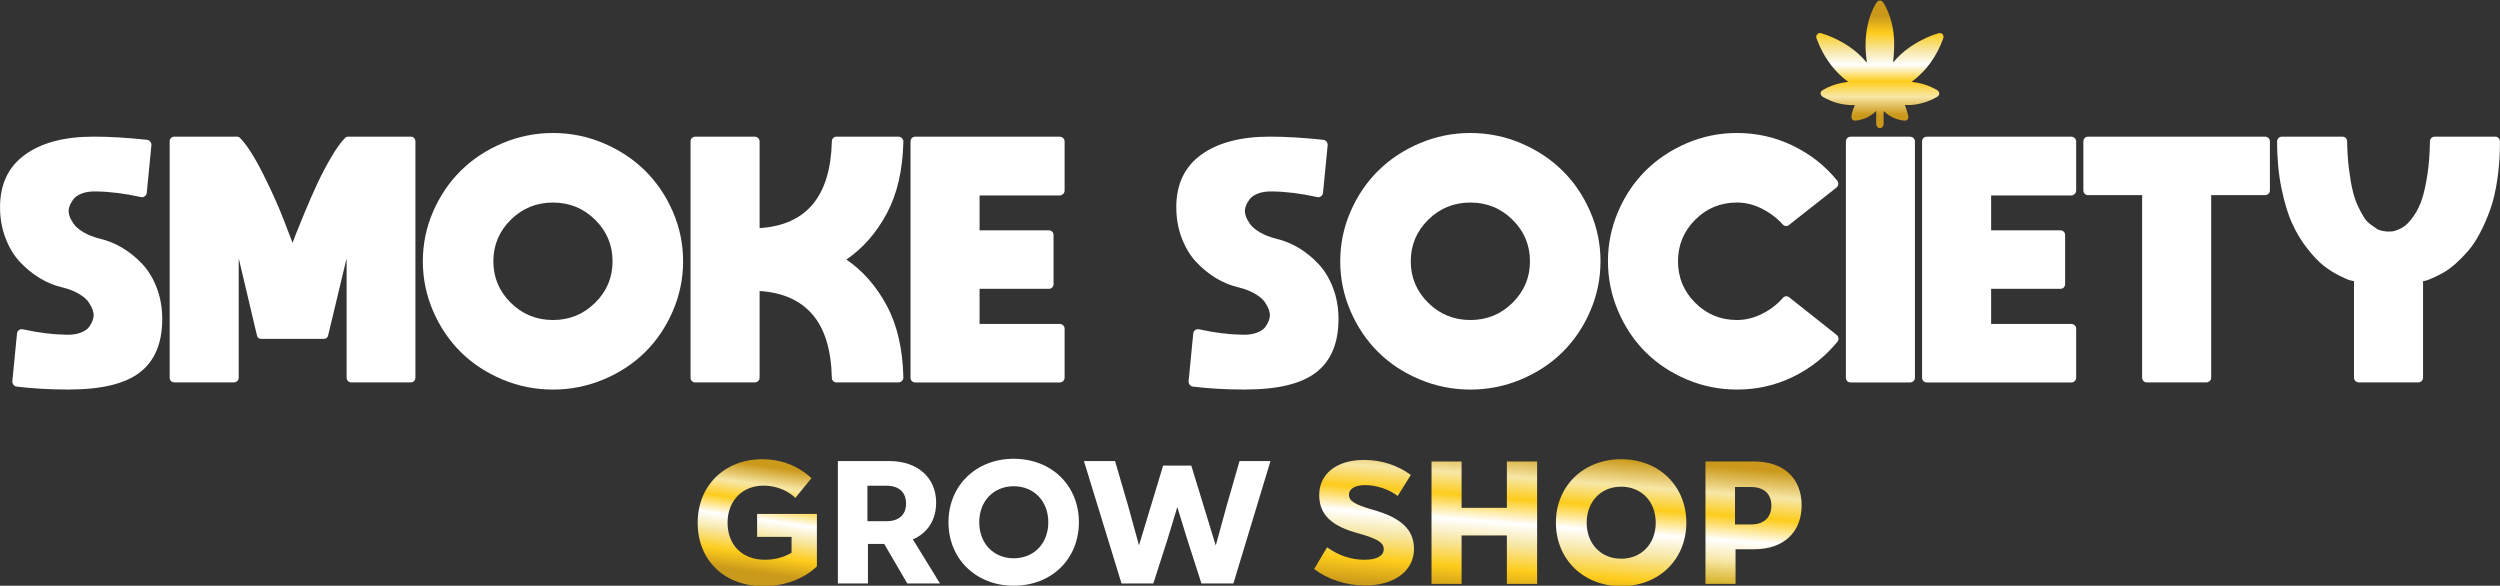
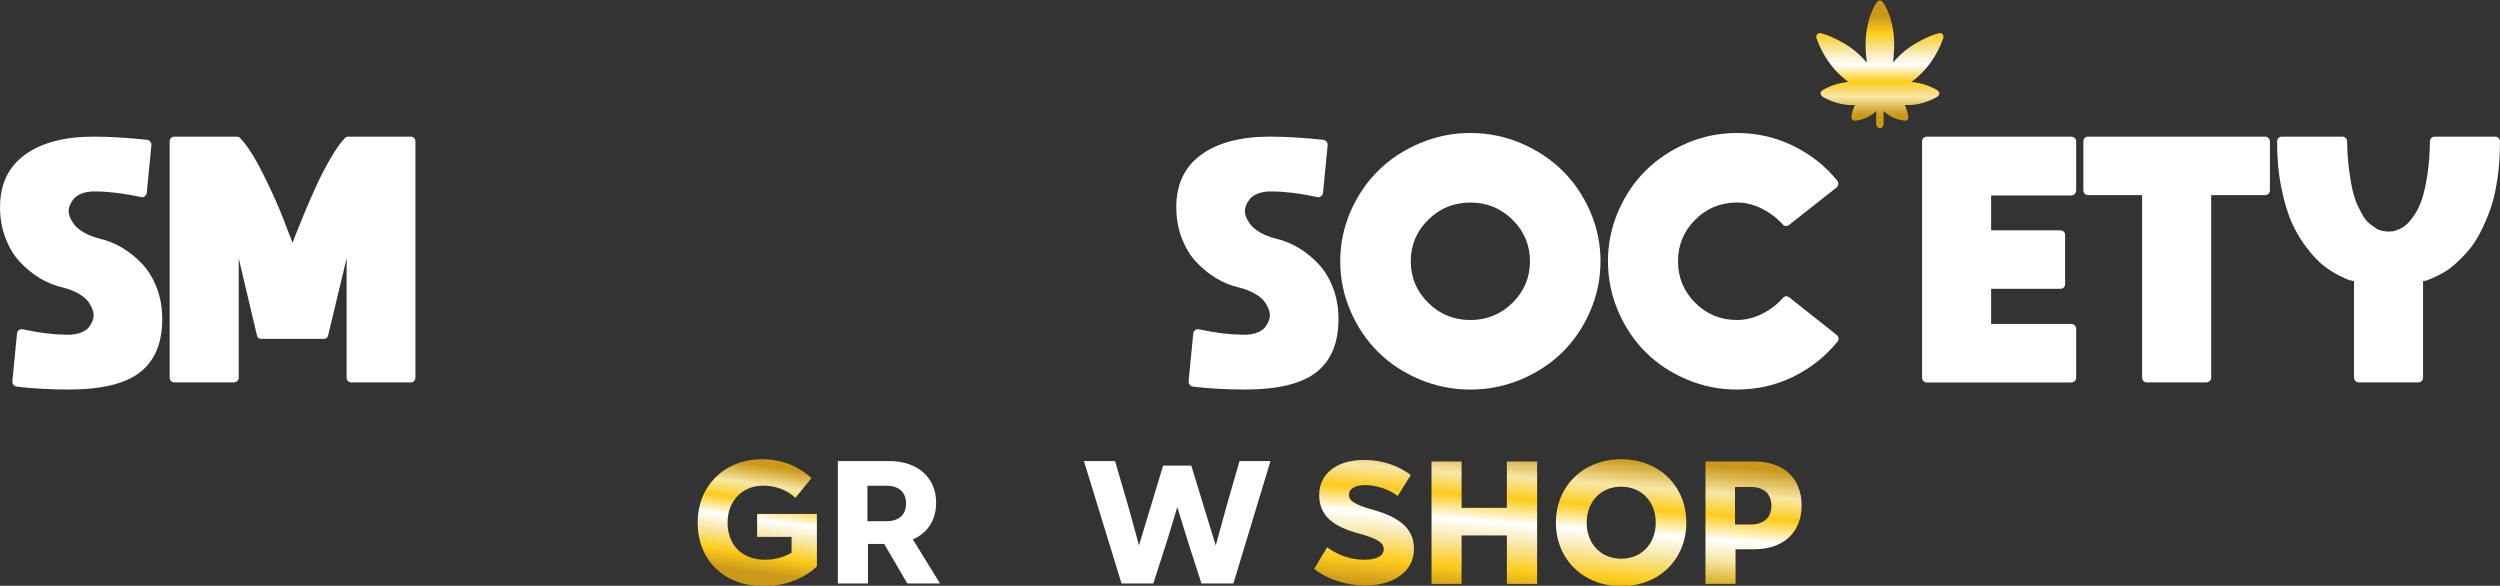
<svg xmlns="http://www.w3.org/2000/svg" version="1.1" id="svg1" width="701.84" height="164.44" viewBox="0 0 701.84 164.44">
  <rect x="0" y="0" width="701.84" height="164.44" fill="#333333" stroke="none" />
  <defs id="defs1">
    <clipPath id="clipPath3">
      <path d="M 0,841.89 H 595.276 V 0 H 0 Z" transform="translate(-66.332,-445.427)" id="path3" />
    </clipPath>
    <clipPath id="clipPath5">
      <path d="M 0,841.89 H 595.276 V 0 H 0 Z" transform="translate(-107.116,-446.928)" id="path5" />
    </clipPath>
    <clipPath id="clipPath7">
      <path d="M 0,841.89 H 595.276 V 0 H 0 Z" transform="translate(-142,-412.197)" id="path7" />
    </clipPath>
    <clipPath id="clipPath9">
      <path d="M 0,841.89 H 595.276 V 0 H 0 Z" transform="translate(-212.65,-421.308)" id="path9" />
    </clipPath>
    <clipPath id="clipPath11">
-       <path d="M 0,841.89 H 595.276 V 0 H 0 Z" transform="translate(-227.194,-395.429)" id="path11" />
-     </clipPath>
+       </clipPath>
    <clipPath id="clipPath13">
      <path d="M 0,841.89 H 595.276 V 0 H 0 Z" transform="translate(-313.993,-445.427)" id="path13" />
    </clipPath>
    <clipPath id="clipPath15">
      <path d="M 0,841.89 H 595.276 V 0 H 0 Z" transform="translate(-335.161,-412.197)" id="path15" />
    </clipPath>
    <clipPath id="clipPath17">
      <path d="M 0,841.89 H 595.276 V 0 H 0 Z" transform="translate(-411.194,-413.337)" id="path17" />
    </clipPath>
    <clipPath id="clipPath19">
      <path d="M 0,841.89 H 595.276 V 0 H 0 Z" transform="translate(-436.606,-395.429)" id="path19" />
    </clipPath>
    <clipPath id="clipPath21">
      <path d="M 0,841.89 H 595.276 V 0 H 0 Z" transform="translate(-440.18,-395.429)" id="path21" />
    </clipPath>
    <clipPath id="clipPath23">
      <path d="M 0,841.89 H 595.276 V 0 H 0 Z" transform="translate(-512.382,-446.151)" id="path23" />
    </clipPath>
    <clipPath id="clipPath25">
      <path d="M 0,841.89 H 595.276 V 0 H 0 Z" transform="translate(-537.383,-427.207)" id="path25" />
    </clipPath>
    <linearGradient x1="0" y1="0" x2="1" y2="0" gradientUnits="userSpaceOnUse" gradientTransform="matrix(3.2,22.4,22.4,-3.2,193.038,355.599)" spreadMethod="pad" id="linearGradient32">
      <stop style="stop-color:#cb9a1a;stop-opacity:1;" offset="0" id="stop25" />
      <stop style="stop-color:#fdcc1c;stop-opacity:1;" offset="0.17" id="stop26" />
      <stop style="stop-color:#f7e7a6;stop-opacity:1;" offset="0.349" id="stop27" />
      <stop style="stop-color:#ffffff;stop-opacity:1;" offset="0.494" id="stop28" />
      <stop style="stop-color:#fdcc1b;stop-opacity:1;" offset="0.662" id="stop29" />
      <stop style="stop-color:#f7e7a6;stop-opacity:1;" offset="0.813" id="stop30" />
      <stop style="stop-color:#cb981a;stop-opacity:1;" offset="0.997" id="stop31" />
      <stop style="stop-color:#cb9a1a;stop-opacity:1;" offset="1" id="stop32" />
    </linearGradient>
    <clipPath id="clipPath34">
      <path d="M 0,841.89 H 595.276 V 0 H 0 Z" transform="translate(-221.061,-373.689)" id="path34" />
    </clipPath>
    <clipPath id="clipPath36">
      <path d="M 0,841.89 H 595.276 V 0 H 0 Z" transform="translate(-255.171,-365.992)" id="path36" />
    </clipPath>
    <clipPath id="clipPath38">
      <path d="M 0,841.89 H 595.276 V 0 H 0 Z" transform="translate(-295.434,-378.882)" id="path38" />
    </clipPath>
    <linearGradient x1="0" y1="0" x2="1" y2="0" gradientUnits="userSpaceOnUse" gradientTransform="matrix(2.4,30.4,30.4,-2.4,321.249,353.249)" spreadMethod="pad" id="linearGradient45">
      <stop style="stop-color:#cc9a1a;stop-opacity:1;" offset="0" id="stop38" />
      <stop style="stop-color:#fdcc1b;stop-opacity:1;" offset="0.17" id="stop39" />
      <stop style="stop-color:#f7e7a6;stop-opacity:1;" offset="0.349" id="stop40" />
      <stop style="stop-color:#ffffff;stop-opacity:1;" offset="0.494" id="stop41" />
      <stop style="stop-color:#fdcb1b;stop-opacity:1;" offset="0.662" id="stop42" />
      <stop style="stop-color:#f7e6a6;stop-opacity:1;" offset="0.813" id="stop43" />
      <stop style="stop-color:#cb991a;stop-opacity:1;" offset="0.997" id="stop44" />
      <stop style="stop-color:#cb981b;stop-opacity:1;" offset="1" id="stop45" />
    </linearGradient>
    <linearGradient x1="0" y1="0" x2="1" y2="0" gradientUnits="userSpaceOnUse" gradientTransform="matrix(2.4,30.4,30.4,-2.4,345.901,351.303)" spreadMethod="pad" id="linearGradient53">
      <stop style="stop-color:#cb991a;stop-opacity:1;" offset="0" id="stop46" />
      <stop style="stop-color:#fdcc1b;stop-opacity:1;" offset="0.17" id="stop47" />
      <stop style="stop-color:#f7e7a6;stop-opacity:1;" offset="0.349" id="stop48" />
      <stop style="stop-color:#ffffff;stop-opacity:1;" offset="0.494" id="stop49" />
      <stop style="stop-color:#fdcc1c;stop-opacity:1;" offset="0.662" id="stop50" />
      <stop style="stop-color:#f7e7a6;stop-opacity:1;" offset="0.813" id="stop51" />
      <stop style="stop-color:#cb991a;stop-opacity:1;" offset="0.997" id="stop52" />
      <stop style="stop-color:#cb981b;stop-opacity:1;" offset="1" id="stop53" />
    </linearGradient>
    <linearGradient x1="0" y1="0" x2="1" y2="0" gradientUnits="userSpaceOnUse" gradientTransform="matrix(2.4,30.4,30.4,-2.4,374.533,349.042)" spreadMethod="pad" id="linearGradient61">
      <stop style="stop-color:#cb9a1a;stop-opacity:1;" offset="0" id="stop54" />
      <stop style="stop-color:#fdcc1c;stop-opacity:1;" offset="0.17" id="stop55" />
      <stop style="stop-color:#f7e7a6;stop-opacity:1;" offset="0.349" id="stop56" />
      <stop style="stop-color:#ffffff;stop-opacity:1;" offset="0.494" id="stop57" />
      <stop style="stop-color:#fdcc1b;stop-opacity:1;" offset="0.662" id="stop58" />
      <stop style="stop-color:#f7e7a6;stop-opacity:1;" offset="0.813" id="stop59" />
      <stop style="stop-color:#cb991a;stop-opacity:1;" offset="0.997" id="stop60" />
      <stop style="stop-color:#cb981a;stop-opacity:1;" offset="1" id="stop61" />
    </linearGradient>
    <linearGradient x1="0" y1="0" x2="1" y2="0" gradientUnits="userSpaceOnUse" gradientTransform="matrix(2.4,30.4,30.4,-2.4,401.621,346.904)" spreadMethod="pad" id="linearGradient69">
      <stop style="stop-color:#cb9a1a;stop-opacity:1;" offset="0" id="stop62" />
      <stop style="stop-color:#fdcd1b;stop-opacity:0.79;" offset="0.17" id="stop63" />
      <stop style="stop-color:#f7e7a6;stop-opacity:1;" offset="0.349" id="stop64" />
      <stop style="stop-color:#ffffff;stop-opacity:1;" offset="0.494" id="stop65" />
      <stop style="stop-color:#fdcc1c;stop-opacity:1;" offset="0.662" id="stop66" />
      <stop style="stop-color:#f7e7a6;stop-opacity:1;" offset="0.813" id="stop67" />
      <stop style="stop-color:#cb991b;stop-opacity:1;" offset="0.997" id="stop68" />
      <stop style="stop-color:#cb981b;stop-opacity:1;" offset="1" id="stop69" />
    </linearGradient>
    <linearGradient x1="0" y1="0" x2="1" y2="0" gradientUnits="userSpaceOnUse" gradientTransform="matrix(0,-20.835,-20.835,0,430.37,472.69)" spreadMethod="pad" id="linearGradient77">
      <stop style="stop-color:#cb981a;stop-opacity:1;" offset="0" id="stop70" />
      <stop style="stop-color:#fdcc1b;stop-opacity:1;" offset="0.17" id="stop71" />
      <stop style="stop-color:#f7e7a6;stop-opacity:1;" offset="0.349" id="stop72" />
      <stop style="stop-color:#ffffff;stop-opacity:1;" offset="0.494" id="stop73" />
      <stop style="stop-color:#fdcd1b;stop-opacity:1;" offset="0.662" id="stop74" />
      <stop style="stop-color:#f8e7a6;stop-opacity:1;" offset="0.813" id="stop75" />
      <stop style="stop-color:#cb991a;stop-opacity:1;" offset="0.997" id="stop76" />
      <stop style="stop-color:#cb981b;stop-opacity:1;" offset="1" id="stop77" />
    </linearGradient>
  </defs>
  <g id="layer-MC0" transform="translate(-45.93,-487.912)">
    <path id="path2" d="m 0,0 -0.984,-10.092 c -0.035,-0.276 -0.172,-0.51 -0.414,-0.699 -0.243,-0.19 -0.5,-0.251 -0.775,-0.182 -3.452,0.759 -6.609,1.157 -9.473,1.19 -1.174,0.034 -2.182,-0.111 -3.027,-0.44 -0.847,-0.326 -1.451,-0.75 -1.813,-1.268 -0.362,-0.516 -0.613,-0.966 -0.75,-1.345 -0.139,-0.379 -0.206,-0.725 -0.206,-1.034 0,-0.346 0.067,-0.725 0.206,-1.14 0.137,-0.413 0.415,-0.931 0.828,-1.552 0.415,-0.621 1.114,-1.226 2.097,-1.811 0.982,-0.588 2.182,-1.053 3.597,-1.399 1.586,-0.379 3.13,-1.017 4.632,-1.914 1.501,-0.897 2.889,-2.028 4.168,-3.391 1.274,-1.362 2.293,-3.045 3.051,-5.046 0.761,-2.001 1.14,-4.176 1.14,-6.522 0,-5.038 -1.553,-8.772 -4.659,-11.205 -3.104,-2.432 -8.125,-3.649 -15.06,-3.649 -3.901,0 -7.557,0.206 -10.973,0.621 -0.242,0.036 -0.451,0.156 -0.621,0.362 -0.173,0.207 -0.259,0.449 -0.259,0.725 l 0.983,10.092 c 0.034,0.312 0.173,0.552 0.413,0.724 0.242,0.173 0.518,0.226 0.83,0.156 3.311,-0.724 6.348,-1.103 9.109,-1.137 1.206,-0.036 2.234,0.112 3.079,0.438 0.844,0.329 1.44,0.743 1.786,1.243 0.345,0.501 0.585,0.949 0.724,1.345 0.137,0.396 0.206,0.752 0.206,1.062 0,0.345 -0.069,0.724 -0.206,1.139 -0.139,0.413 -0.406,0.931 -0.802,1.552 -0.396,0.622 -1.087,1.224 -2.071,1.812 -0.983,0.587 -2.182,1.053 -3.597,1.398 -1.621,0.379 -3.174,1.017 -4.658,1.914 -1.483,0.898 -2.865,2.018 -4.141,3.364 -1.276,1.345 -2.302,3.028 -3.079,5.048 -0.777,2.018 -1.165,4.199 -1.165,6.546 0,4.831 1.751,8.514 5.253,11.05 3.502,2.538 8.325,3.806 14.466,3.806 3.313,0 7.075,-0.226 11.285,-0.674 C -0.64,1.053 -0.432,0.933 -0.259,0.724 -0.086,0.518 0,0.276 0,0" style="fill:#ffffff;fill-opacity:1;fill-rule:nonzero;stroke:none" transform="matrix(1.333,0,0,-1.333,88.442,528.618)" clip-path="url(#clipPath3)" />
    <path id="path4" d="M 0,0 C 0.173,0.173 0.396,0.259 0.674,0.259 H 13.82 c 0.276,0 0.51,-0.097 0.699,-0.284 0.19,-0.192 0.284,-0.44 0.284,-0.752 v -49.688 c 0,-0.31 -0.094,-0.561 -0.284,-0.75 -0.189,-0.19 -0.423,-0.284 -0.699,-0.284 H 1.295 c -0.278,0 -0.509,0.094 -0.699,0.284 -0.19,0.189 -0.284,0.44 -0.284,0.75 v 25.104 L -3.57,-41.563 c -0.105,-0.516 -0.434,-0.775 -0.983,-0.775 h -13.045 c -0.552,0 -0.878,0.259 -0.984,0.775 l -3.829,16.202 v -25.104 c 0,-0.31 -0.103,-0.561 -0.311,-0.75 -0.207,-0.19 -0.449,-0.284 -0.725,-0.284 h -12.472 c -0.311,0 -0.562,0.094 -0.752,0.284 -0.189,0.189 -0.284,0.44 -0.284,0.75 v 49.688 c 0,0.312 0.095,0.56 0.284,0.752 0.19,0.187 0.441,0.284 0.752,0.284 h 13.094 c 0.275,0 0.501,-0.086 0.674,-0.259 1.413,-1.415 3.043,-3.959 4.89,-7.634 1.845,-3.676 3.338,-7.014 4.477,-10.015 l 1.708,-4.452 c 0.173,0.449 0.415,1.078 0.725,1.889 0.311,0.811 0.914,2.294 1.811,4.452 0.897,2.155 1.769,4.147 2.614,5.977 0.846,1.828 1.819,3.692 2.925,5.59 C -1.898,-2.296 -0.897,-0.897 0,0" style="fill:#ffffff;fill-opacity:1;fill-rule:nonzero;stroke:none" transform="matrix(1.333,0,0,-1.333,142.821,526.616)" clip-path="url(#clipPath5)" />
-     <path id="path6" d="m 0,0 c 2.449,-2.416 5.408,-3.622 8.877,-3.622 3.469,0 6.426,1.206 8.877,3.622 2.449,2.416 3.675,5.333 3.675,8.749 0,3.416 -1.226,6.33 -3.675,8.746 -2.451,2.416 -5.408,3.622 -8.877,3.622 C 5.408,21.117 2.449,19.911 0,17.495 -2.449,15.079 -3.675,12.165 -3.675,8.749 -3.675,5.333 -2.449,2.416 0,0 m -1.759,33.619 c 3.381,1.43 6.927,2.146 10.636,2.146 3.709,0 7.253,-0.716 10.636,-2.146 3.382,-1.434 6.297,-3.357 8.748,-5.773 2.45,-2.415 4.4,-5.288 5.849,-8.618 1.449,-3.329 2.173,-6.823 2.173,-10.479 0,-3.659 -0.724,-7.161 -2.173,-10.508 -1.449,-3.348 -3.399,-6.227 -5.849,-8.643 -2.451,-2.415 -5.366,-4.33 -8.748,-5.745 -3.383,-1.415 -6.927,-2.123 -10.636,-2.123 -3.709,0 -7.255,0.708 -10.636,2.123 -3.382,1.415 -6.299,3.33 -8.748,5.745 -2.449,2.416 -4.4,5.295 -5.849,8.643 -1.449,3.347 -2.173,6.849 -2.173,10.508 0,3.656 0.724,7.15 2.173,10.479 1.449,3.33 3.4,6.203 5.849,8.618 2.449,2.416 5.366,4.339 8.748,5.773" style="fill:#ffffff;fill-opacity:1;fill-rule:nonzero;stroke:none" transform="matrix(1.333,0,0,-1.333,189.334,572.923)" clip-path="url(#clipPath7)" />
-     <path id="path8" d="m 0,0 c 3.486,-2.382 6.322,-5.617 8.515,-9.705 2.19,-4.09 3.355,-9.136 3.494,-15.14 0,-0.276 -0.103,-0.516 -0.312,-0.725 -0.206,-0.206 -0.449,-0.309 -0.724,-0.309 H -2.07 c -0.276,0 -0.51,0.095 -0.699,0.284 -0.19,0.19 -0.285,0.423 -0.285,0.699 -0.137,5.866 -1.493,10.299 -4.062,13.302 -2.572,3.001 -6.289,4.659 -11.154,4.968 v -18.219 c 0,-0.31 -0.103,-0.56 -0.312,-0.75 -0.206,-0.189 -0.448,-0.284 -0.724,-0.284 h -12.472 c -0.312,0 -0.563,0.095 -0.752,0.284 -0.19,0.19 -0.284,0.44 -0.284,0.75 v 49.688 c 0,0.312 0.094,0.56 0.284,0.752 0.189,0.187 0.44,0.284 0.752,0.284 h 12.472 c 0.276,0 0.518,-0.097 0.724,-0.284 0.209,-0.192 0.312,-0.44 0.312,-0.752 V 6.626 c 9.867,0.619 14.94,6.71 15.216,18.27 0,0.276 0.095,0.507 0.285,0.699 0.189,0.187 0.423,0.284 0.699,0.284 h 13.043 c 0.275,0 0.518,-0.103 0.724,-0.311 0.209,-0.207 0.312,-0.449 0.312,-0.725 C 11.87,18.839 10.705,13.793 8.515,9.705 6.322,5.615 3.486,2.38 0,0" style="fill:#ffffff;fill-opacity:1;fill-rule:nonzero;stroke:none" transform="matrix(1.333,0,0,-1.333,283.533,560.776)" clip-path="url(#clipPath9)" />
    <path id="path10" d="m 0,0 c -0.312,0 -0.562,0.095 -0.752,0.284 -0.189,0.19 -0.284,0.44 -0.284,0.75 v 49.688 c 0,0.312 0.095,0.56 0.284,0.752 0.19,0.188 0.44,0.284 0.752,0.284 h 30.382 c 0.276,0 0.516,-0.096 0.724,-0.284 0.207,-0.192 0.31,-0.44 0.31,-0.752 V 40.424 c 0,-0.278 -0.103,-0.518 -0.31,-0.725 -0.208,-0.208 -0.448,-0.312 -0.724,-0.312 H 13.508 v -7.35 h 14.595 c 0.276,0 0.51,-0.094 0.699,-0.284 0.19,-0.19 0.285,-0.423 0.285,-0.699 V 20.703 c 0,-0.276 -0.095,-0.51 -0.285,-0.7 -0.189,-0.189 -0.423,-0.284 -0.699,-0.284 H 13.508 v -7.401 h 16.874 c 0.276,0 0.516,-0.094 0.724,-0.284 0.207,-0.192 0.31,-0.423 0.31,-0.699 V 1.034 c 0,-0.31 -0.103,-0.56 -0.31,-0.75 C 30.898,0.095 30.658,0 30.382,0 Z" style="fill:#ffffff;fill-opacity:1;fill-rule:nonzero;stroke:none" transform="matrix(1.333,0,0,-1.333,302.926,595.281)" clip-path="url(#clipPath11)" />
    <path id="path12" d="m 0,0 -0.984,-10.092 c -0.035,-0.276 -0.172,-0.51 -0.414,-0.699 -0.243,-0.19 -0.5,-0.251 -0.775,-0.182 -3.452,0.759 -6.609,1.157 -9.474,1.19 -1.173,0.034 -2.181,-0.111 -3.026,-0.44 -0.847,-0.326 -1.451,-0.75 -1.813,-1.268 -0.362,-0.516 -0.613,-0.966 -0.75,-1.345 -0.139,-0.379 -0.206,-0.725 -0.206,-1.034 0,-0.346 0.067,-0.725 0.206,-1.14 0.137,-0.413 0.415,-0.931 0.828,-1.552 0.415,-0.621 1.114,-1.226 2.097,-1.811 0.982,-0.588 2.182,-1.053 3.597,-1.399 1.586,-0.379 3.13,-1.017 4.632,-1.914 1.501,-0.897 2.889,-2.028 4.168,-3.391 1.274,-1.362 2.293,-3.045 3.051,-5.046 0.761,-2.001 1.14,-4.176 1.14,-6.522 0,-5.038 -1.553,-8.772 -4.659,-11.205 -3.104,-2.432 -8.125,-3.649 -15.06,-3.649 -3.901,0 -7.557,0.206 -10.973,0.621 -0.242,0.036 -0.451,0.156 -0.621,0.362 -0.173,0.207 -0.259,0.449 -0.259,0.725 l 0.983,10.092 c 0.034,0.312 0.173,0.552 0.413,0.724 0.242,0.173 0.518,0.226 0.83,0.156 3.311,-0.724 6.348,-1.103 9.109,-1.137 1.206,-0.036 2.234,0.112 3.079,0.438 0.844,0.329 1.44,0.743 1.786,1.243 0.345,0.501 0.585,0.949 0.724,1.345 0.137,0.396 0.206,0.752 0.206,1.062 0,0.345 -0.069,0.724 -0.206,1.139 -0.139,0.413 -0.406,0.931 -0.802,1.552 -0.396,0.622 -1.087,1.224 -2.071,1.812 -0.983,0.587 -2.182,1.053 -3.597,1.398 -1.621,0.379 -3.174,1.017 -4.658,1.914 -1.483,0.898 -2.865,2.018 -4.141,3.364 -1.276,1.345 -2.302,3.028 -3.079,5.048 -0.777,2.018 -1.165,4.199 -1.165,6.546 0,4.831 1.751,8.514 5.253,11.05 3.502,2.538 8.325,3.806 14.466,3.806 3.313,0 7.075,-0.226 11.285,-0.674 C -0.64,1.053 -0.432,0.933 -0.259,0.724 -0.086,0.518 0,0.276 0,0" style="fill:#ffffff;fill-opacity:1;fill-rule:nonzero;stroke:none" transform="matrix(1.333,0,0,-1.333,418.658,528.618)" clip-path="url(#clipPath13)" />
    <path id="path14" d="m 0,0 c 2.449,-2.416 5.408,-3.622 8.877,-3.622 3.469,0 6.426,1.206 8.877,3.622 2.449,2.416 3.675,5.333 3.675,8.749 0,3.416 -1.226,6.33 -3.675,8.746 -2.451,2.416 -5.408,3.622 -8.877,3.622 C 5.408,21.117 2.449,19.911 0,17.495 -2.449,15.079 -3.675,12.165 -3.675,8.749 -3.675,5.333 -2.449,2.416 0,0 m -1.759,33.619 c 3.381,1.43 6.927,2.146 10.636,2.146 3.709,0 7.253,-0.716 10.636,-2.146 3.382,-1.434 6.297,-3.357 8.748,-5.773 2.45,-2.415 4.4,-5.288 5.849,-8.618 1.449,-3.329 2.173,-6.823 2.173,-10.479 0,-3.659 -0.724,-7.161 -2.173,-10.508 -1.449,-3.348 -3.399,-6.227 -5.849,-8.643 -2.451,-2.415 -5.366,-4.33 -8.748,-5.745 -3.383,-1.415 -6.927,-2.123 -10.636,-2.123 -3.709,0 -7.255,0.708 -10.636,2.123 -3.382,1.415 -6.299,3.33 -8.748,5.745 -2.449,2.416 -4.4,5.295 -5.849,8.643 -1.449,3.347 -2.173,6.849 -2.173,10.508 0,3.656 0.724,7.15 2.173,10.479 1.449,3.33 3.4,6.203 5.849,8.618 2.449,2.416 5.366,4.339 8.748,5.773" style="fill:#ffffff;fill-opacity:1;fill-rule:nonzero;stroke:none" transform="matrix(1.333,0,0,-1.333,446.882,572.923)" clip-path="url(#clipPath15)" />
    <path id="path16" d="m 0,0 9.989,-7.919 c 0.209,-0.172 0.329,-0.396 0.362,-0.674 0.034,-0.274 -0.033,-0.516 -0.206,-0.724 -2.555,-3.138 -5.668,-5.607 -9.343,-7.401 -3.675,-1.794 -7.617,-2.691 -11.827,-2.691 -3.692,0 -7.211,0.707 -10.558,2.122 -3.346,1.416 -6.238,3.33 -8.671,5.746 -2.432,2.415 -4.363,5.294 -5.795,8.643 -1.433,3.347 -2.149,6.849 -2.149,10.507 0,3.656 0.716,7.15 2.149,10.48 1.432,3.33 3.363,6.202 5.795,8.618 2.433,2.416 5.325,4.338 8.671,5.773 3.347,1.43 6.866,2.146 10.558,2.146 4.176,0 8.108,-0.898 11.802,-2.692 3.692,-1.794 6.796,-4.244 9.315,-7.348 0.173,-0.242 0.242,-0.501 0.209,-0.777 -0.036,-0.276 -0.156,-0.501 -0.363,-0.672 l -9.989,-7.868 c -0.208,-0.173 -0.44,-0.251 -0.699,-0.234 -0.259,0.017 -0.476,0.131 -0.646,0.337 -1.209,1.346 -2.667,2.449 -4.375,3.313 -1.708,0.861 -3.46,1.293 -5.254,1.293 -3.45,0 -6.384,-1.207 -8.799,-3.622 -2.416,-2.416 -3.623,-5.331 -3.623,-8.747 0,-3.416 1.207,-6.333 3.623,-8.748 2.415,-2.416 5.349,-3.623 8.799,-3.623 1.794,0 3.555,0.432 5.28,1.295 1.725,0.862 3.19,1.982 4.399,3.364 0.173,0.206 0.388,0.318 0.647,0.337 C -0.44,0.251 -0.206,0.173 0,0" style="fill:#ffffff;fill-opacity:1;fill-rule:nonzero;stroke:none" transform="matrix(1.333,0,0,-1.333,548.259,571.404)" clip-path="url(#clipPath17)" />
-     <path id="path18" d="m 0,0 h -12.472 c -0.312,0 -0.562,0.095 -0.752,0.284 -0.189,0.19 -0.284,0.44 -0.284,0.75 v 49.688 c 0,0.312 0.095,0.56 0.284,0.752 0.19,0.188 0.44,0.284 0.752,0.284 H 0 c 0.276,0 0.518,-0.096 0.724,-0.284 0.209,-0.192 0.312,-0.44 0.312,-0.752 V 1.034 C 1.036,0.724 0.933,0.474 0.724,0.284 0.518,0.095 0.276,0 0,0" style="fill:#ffffff;fill-opacity:1;fill-rule:nonzero;stroke:none" transform="matrix(1.333,0,0,-1.333,582.141,595.281)" clip-path="url(#clipPath19)" />
    <path id="path20" d="m 0,0 c -0.312,0 -0.562,0.095 -0.752,0.284 -0.189,0.19 -0.284,0.44 -0.284,0.75 v 49.688 c 0,0.312 0.095,0.56 0.284,0.752 0.19,0.188 0.44,0.284 0.752,0.284 h 30.382 c 0.276,0 0.516,-0.096 0.724,-0.284 0.207,-0.192 0.31,-0.44 0.31,-0.752 V 40.424 c 0,-0.278 -0.103,-0.518 -0.31,-0.725 -0.208,-0.208 -0.448,-0.312 -0.724,-0.312 H 13.508 v -7.35 h 14.595 c 0.276,0 0.51,-0.094 0.699,-0.284 0.19,-0.19 0.285,-0.423 0.285,-0.699 V 20.703 c 0,-0.276 -0.095,-0.51 -0.285,-0.7 -0.189,-0.189 -0.423,-0.284 -0.699,-0.284 H 13.508 v -7.401 h 16.874 c 0.276,0 0.516,-0.094 0.724,-0.284 0.207,-0.192 0.31,-0.423 0.31,-0.699 V 1.034 c 0,-0.31 -0.103,-0.56 -0.31,-0.75 C 30.898,0.095 30.658,0 30.382,0 Z" style="fill:#ffffff;fill-opacity:1;fill-rule:nonzero;stroke:none" transform="matrix(1.333,0,0,-1.333,586.907,595.281)" clip-path="url(#clipPath21)" />
    <path id="path22" d="m 0,0 v -10.299 c 0,-0.278 -0.103,-0.509 -0.31,-0.699 -0.208,-0.189 -0.448,-0.284 -0.724,-0.284 h -11.335 v -38.406 c 0,-0.31 -0.105,-0.56 -0.312,-0.75 -0.206,-0.189 -0.448,-0.284 -0.724,-0.284 H -25.93 c -0.278,0 -0.509,0.095 -0.699,0.284 -0.189,0.19 -0.284,0.44 -0.284,0.75 v 38.406 h -11.335 c -0.312,0 -0.562,0.095 -0.752,0.284 -0.189,0.19 -0.284,0.421 -0.284,0.699 V 0 c 0,0.312 0.095,0.56 0.284,0.752 0.19,0.187 0.44,0.284 0.752,0.284 h 37.214 c 0.276,0 0.516,-0.097 0.724,-0.284 C -0.103,0.56 0,0.312 0,0" style="fill:#ffffff;fill-opacity:1;fill-rule:nonzero;stroke:none" transform="matrix(1.333,0,0,-1.333,683.176,527.652)" clip-path="url(#clipPath23)" />
    <path id="path24" d="M 0,0 H 0.051 C 0.293,0 0.533,0.008 0.775,0.027 1.017,0.044 1.438,0.173 2.043,0.415 2.647,0.657 3.199,0.992 3.7,1.424 4.199,1.855 4.768,2.538 5.408,3.469 6.046,4.4 6.579,5.514 7.013,6.807 c 0.43,1.295 0.809,2.992 1.137,5.099 0.329,2.103 0.51,4.469 0.544,7.091 0,0.276 0.095,0.507 0.284,0.699 0.19,0.187 0.423,0.284 0.699,0.284 h 12.784 c 0.276,0 0.51,-0.103 0.699,-0.312 0.19,-0.206 0.285,-0.448 0.285,-0.724 0,-2.795 -0.182,-5.425 -0.544,-7.894 C 22.539,8.584 22.04,6.453 21.402,4.659 20.761,2.864 20.037,1.2 19.226,-0.335 18.415,-1.87 17.571,-3.14 16.69,-4.141 c -0.88,-1 -1.769,-1.897 -2.664,-2.691 -0.899,-0.794 -1.752,-1.415 -2.563,-1.862 -0.811,-0.448 -1.535,-0.811 -2.173,-1.087 -0.638,-0.278 -1.131,-0.467 -1.477,-0.57 l -0.568,-0.103 v -20.29 c 0,-0.31 -0.103,-0.56 -0.31,-0.75 -0.208,-0.19 -0.448,-0.284 -0.724,-0.284 H -6.263 c -0.278,0 -0.518,0.094 -0.725,0.284 -0.208,0.19 -0.312,0.44 -0.312,0.75 v 20.29 c -0.206,0.033 -0.509,0.103 -0.905,0.206 -0.396,0.105 -1.156,0.44 -2.277,1.011 -1.122,0.568 -2.192,1.249 -3.209,2.043 -1.018,0.794 -2.149,1.975 -3.391,3.546 -1.241,1.569 -2.311,3.33 -3.208,5.28 -0.899,1.948 -1.657,4.433 -2.279,7.454 -0.621,3.017 -0.93,6.305 -0.93,9.858 0,0.276 0.094,0.518 0.284,0.724 0.189,0.209 0.44,0.312 0.752,0.312 h 12.731 c 0.276,0 0.51,-0.097 0.699,-0.284 0.19,-0.192 0.284,-0.423 0.284,-0.699 0.034,-2.106 0.165,-4.046 0.388,-5.824 0.225,-1.777 0.484,-3.287 0.777,-4.528 0.293,-1.242 0.674,-2.356 1.139,-3.338 0.466,-0.983 0.887,-1.769 1.268,-2.356 0.379,-0.586 0.853,-1.087 1.424,-1.5 0.569,-0.415 1,-0.718 1.293,-0.906 C -2.167,0.354 -1.769,0.217 -1.27,0.131 -0.769,0.044 -0.493,0 -0.44,0 Z" style="fill:#ffffff;fill-opacity:1;fill-rule:nonzero;stroke:none" transform="matrix(1.333,0,0,-1.333,716.51,552.91)" clip-path="url(#clipPath25)" />
    <path id="path32" d="m 181.388,365.992 c 0,-7.879 5.56,-13.366 13.882,-13.366 v 0 c 4.197,0 8.322,1.4 11.23,4.162 v 0 11.046 h -12.593 v -4.822 h 7.255 v -3.352 c -1.695,-0.996 -3.646,-1.473 -5.598,-1.473 v 0 c -4.86,0 -7.88,3.167 -7.88,7.805 v 0 c 0,4.567 3.057,7.808 7.586,7.808 v 0 c 2.43,0 4.933,-0.885 6.701,-2.579 v 0 l 3.388,4.162 c -2.908,2.65 -6.481,3.979 -10.385,3.979 v 0 c -8.026,0 -13.586,-5.673 -13.586,-13.37" transform="matrix(1.333,0,0,-1.333,0,1122.52)" style="fill:url(#linearGradient32);stroke:none" />
    <path id="path33" d="M 0,0 H -3.977 V -7.475 H 0 c 2.688,0 4.16,1.365 4.16,3.721 C 4.16,-1.397 2.688,0 0,0 m 4.418,-20.583 -4.86,8.323 h -3.424 v -8.323 H -10.2 V 5.193 H 0.625 c 5.965,0 9.869,-3.499 9.869,-8.728 0,-3.682 -1.768,-6.407 -4.898,-7.768 l 5.707,-9.28 z" style="fill:#ffffff;fill-opacity:1;fill-rule:nonzero;stroke:none" transform="matrix(1.333,0,0,-1.333,294.748,624.268)" clip-path="url(#clipPath34)" />
-     <path id="path35" d="m 0,0 c 0,4.455 -3.019,7.586 -7.29,7.586 -4.235,0 -7.255,-3.131 -7.255,-7.586 0,-4.455 3.02,-7.586 7.255,-7.586 C -3.019,-7.586 0,-4.455 0,0 m -21.025,0 c 0,7.736 5.818,13.369 13.735,13.369 C 0.7,13.369 6.443,7.736 6.443,0 6.443,-7.732 0.7,-13.366 -7.29,-13.366 c -7.917,0 -13.735,5.634 -13.735,13.366" style="fill:#ffffff;fill-opacity:1;fill-rule:nonzero;stroke:none" transform="matrix(1.333,0,0,-1.333,340.227,634.53)" clip-path="url(#clipPath36)" />
    <path id="path37" d="m 0,0 h 6.518 l -7.807,-25.776 h -6.737 l -3.021,9.391 -2.061,6.701 -2.026,-6.701 -3.019,-9.391 h -6.703 L -32.771,0 h 6.554 l 2.762,-9.462 2.283,-8.288 5.08,16.794 h 5.929 l 5.156,-16.83 2.283,8.324 z" style="fill:#ffffff;fill-opacity:1;fill-rule:nonzero;stroke:none" transform="matrix(1.333,0,0,-1.333,393.912,617.344)" clip-path="url(#clipPath38)" />
    <path id="path45" d="m 312.288,371.812 c 0,-4.198 2.689,-6.59 8.359,-8.101 v 0 c 3.866,-1.068 5.229,-1.916 5.229,-3.277 v 0 c 0,-1.437 -1.473,-2.247 -4.051,-2.247 v 0 c -2.798,0 -5.339,0.846 -7.88,2.615 v 0 l -2.725,-4.566 c 2.91,-2.21 6.776,-3.463 10.753,-3.463 v 0 c 6.186,0 10.274,3.094 10.274,7.697 v 0 c 0,4.125 -2.799,6.628 -8.801,8.287 v 0 c -3.83,1.103 -4.898,1.876 -4.898,3.127 v 0 c 0,1.253 1.325,2.026 3.425,2.026 v 0 c 2.392,0 5.081,-0.92 6.848,-2.284 v 0 l 2.761,4.419 c -2.688,1.988 -6.111,3.166 -9.831,3.166 v 0 c -5.964,0 -9.463,-3.055 -9.463,-7.399" transform="matrix(1.333,0,0,-1.333,0,1122.52)" style="fill:url(#linearGradient45);stroke:none" />
    <path id="path53" d="m 351.81,378.882 v -9.76 h -9.535 v 9.76 h -6.335 v -25.776 h 6.335 v 10.2 h 9.535 v -10.2 h 6.371 v 25.776 z" transform="matrix(1.333,0,0,-1.333,0,1122.52)" style="fill:url(#linearGradient53);stroke:none" />
    <path id="path61" d="m 362.137,365.992 c 0,-7.733 5.817,-13.366 13.734,-13.366 v 0 c 7.991,0 13.734,5.633 13.734,13.366 v 0 c 0,7.736 -5.743,13.37 -13.734,13.37 v 0 c -7.917,0 -13.734,-5.634 -13.734,-13.37 m 6.48,0 c 0,4.455 3.019,7.585 7.254,7.585 v 0 c 4.271,0 7.29,-3.13 7.29,-7.585 v 0 c 0,-4.455 -3.019,-7.585 -7.29,-7.585 v 0 c -4.235,0 -7.254,3.13 -7.254,7.585" transform="matrix(1.333,0,0,-1.333,0,1122.52)" style="fill:url(#linearGradient61);stroke:none" />
    <path id="path69" d="m 393.636,378.882 v -25.776 h 6.334 v 7.292 h 3.939 c 6.224,0 9.978,3.646 9.978,9.24 v 0 c 0,5.709 -3.754,9.244 -9.978,9.244 v 0 z m 6.223,-5.376 h 3.388 c 2.688,0 4.271,-1.436 4.271,-3.94 v 0 c 0,-2.468 -1.583,-3.939 -4.271,-3.939 v 0 h -3.388 z" transform="matrix(1.333,0,0,-1.333,0,1122.52)" style="fill:url(#linearGradient69);stroke:none" />
    <path id="path77" d="m 430.164,475.956 c -0.338,-0.149 -0.522,-0.443 -0.699,-0.743 v 0 c -0.889,-1.506 -1.431,-3.139 -1.757,-4.847 v 0 c -0.466,-2.444 -0.445,-4.897 -0.077,-7.352 v 0 c 0.004,-0.025 0,-0.051 0,-0.098 v 0 c -0.047,0.042 -0.09,0.07 -0.121,0.108 v 0 c -2.232,2.636 -5.054,4.407 -8.244,5.637 v 0 c -0.365,0.142 -0.739,0.262 -1.112,0.378 v 0 c -0.595,0.184 -0.826,0.086 -1.181,-0.479 v 0 -0.42 c 0.247,-0.612 0.471,-1.236 0.748,-1.835 v 0 c 1.354,-2.928 3.246,-5.431 5.851,-7.363 v 0 c 0.035,-0.025 0.065,-0.055 0.124,-0.105 v 0 c -0.435,-0.066 -0.844,-0.116 -1.248,-0.192 v 0 c -1.45,-0.276 -2.816,-0.784 -4.095,-1.524 v 0 c -0.396,-0.23 -0.571,-0.568 -0.429,-0.933 v 0 c 0.076,-0.194 0.237,-0.4 0.416,-0.504 v 0 c 2.004,-1.153 4.155,-1.779 6.48,-1.747 v 0 c 0.085,0 0.171,0 0.29,0 v 0 c -0.039,-0.095 -0.065,-0.166 -0.097,-0.234 v 0 c -0.307,-0.651 -0.521,-1.331 -0.628,-2.044 v 0 c -0.093,-0.629 0.281,-1.064 0.91,-0.982 v 0 c 1.567,0.204 2.984,0.756 4.131,1.892 v 0 c 0.037,0.036 0.068,0.079 0.137,0.158 v 0 c 0.011,-0.112 0.024,-0.174 0.025,-0.236 v 0 c 10e-4,-0.777 0.02,-1.557 -0.006,-2.333 v 0 c -0.017,-0.488 0.129,-0.848 0.582,-1.057 v 0 h 0.419 c 0.452,0.21 0.598,0.568 0.583,1.057 v 0 c -0.025,0.835 -0.007,1.672 -0.007,2.51 v 0 c 0.388,-0.303 0.744,-0.621 1.138,-0.882 v 0 c 0.931,-0.616 1.974,-0.953 3.073,-1.105 v 0 c 0.711,-0.098 1.129,0.321 0.972,1.024 v 0 c -0.151,0.667 -0.392,1.315 -0.596,1.971 v 0 c -0.025,0.081 -0.069,0.155 -0.132,0.293 v 0 c 0.488,0 0.932,-0.026 1.372,0.005 v 0 c 1.928,0.134 3.718,0.728 5.392,1.682 v 0 c 0.663,0.378 0.666,1.09 0.004,1.471 v 0 c -1.639,0.944 -3.401,1.511 -5.342,1.695 v 0 c 0.091,0.076 0.149,0.129 0.211,0.176 v 0 c 3.041,2.302 5.101,5.315 6.412,8.872 v 0 c 0.027,0.072 0.049,0.149 0.069,0.224 v 0 c 0.175,0.627 -0.332,1.166 -0.956,0.995 v 0 c -1.214,-0.333 -2.368,-0.826 -3.489,-1.393 v 0 c -2.313,-1.171 -4.371,-2.674 -6.048,-4.672 v 0 c -0.031,-0.038 -0.074,-0.067 -0.084,-0.077 v 0 c 0.074,1.029 0.193,2.071 0.219,3.115 v 0 c 0.074,2.966 -0.397,5.829 -1.739,8.507 v 0 c -0.128,0.258 -0.28,0.503 -0.421,0.754 v 0 c -0.151,0.27 -0.343,0.501 -0.631,0.633 v 0 z" transform="matrix(1.333,0,0,-1.333,0,1122.52)" style="fill:url(#linearGradient77);stroke:none" />
  </g>
</svg>